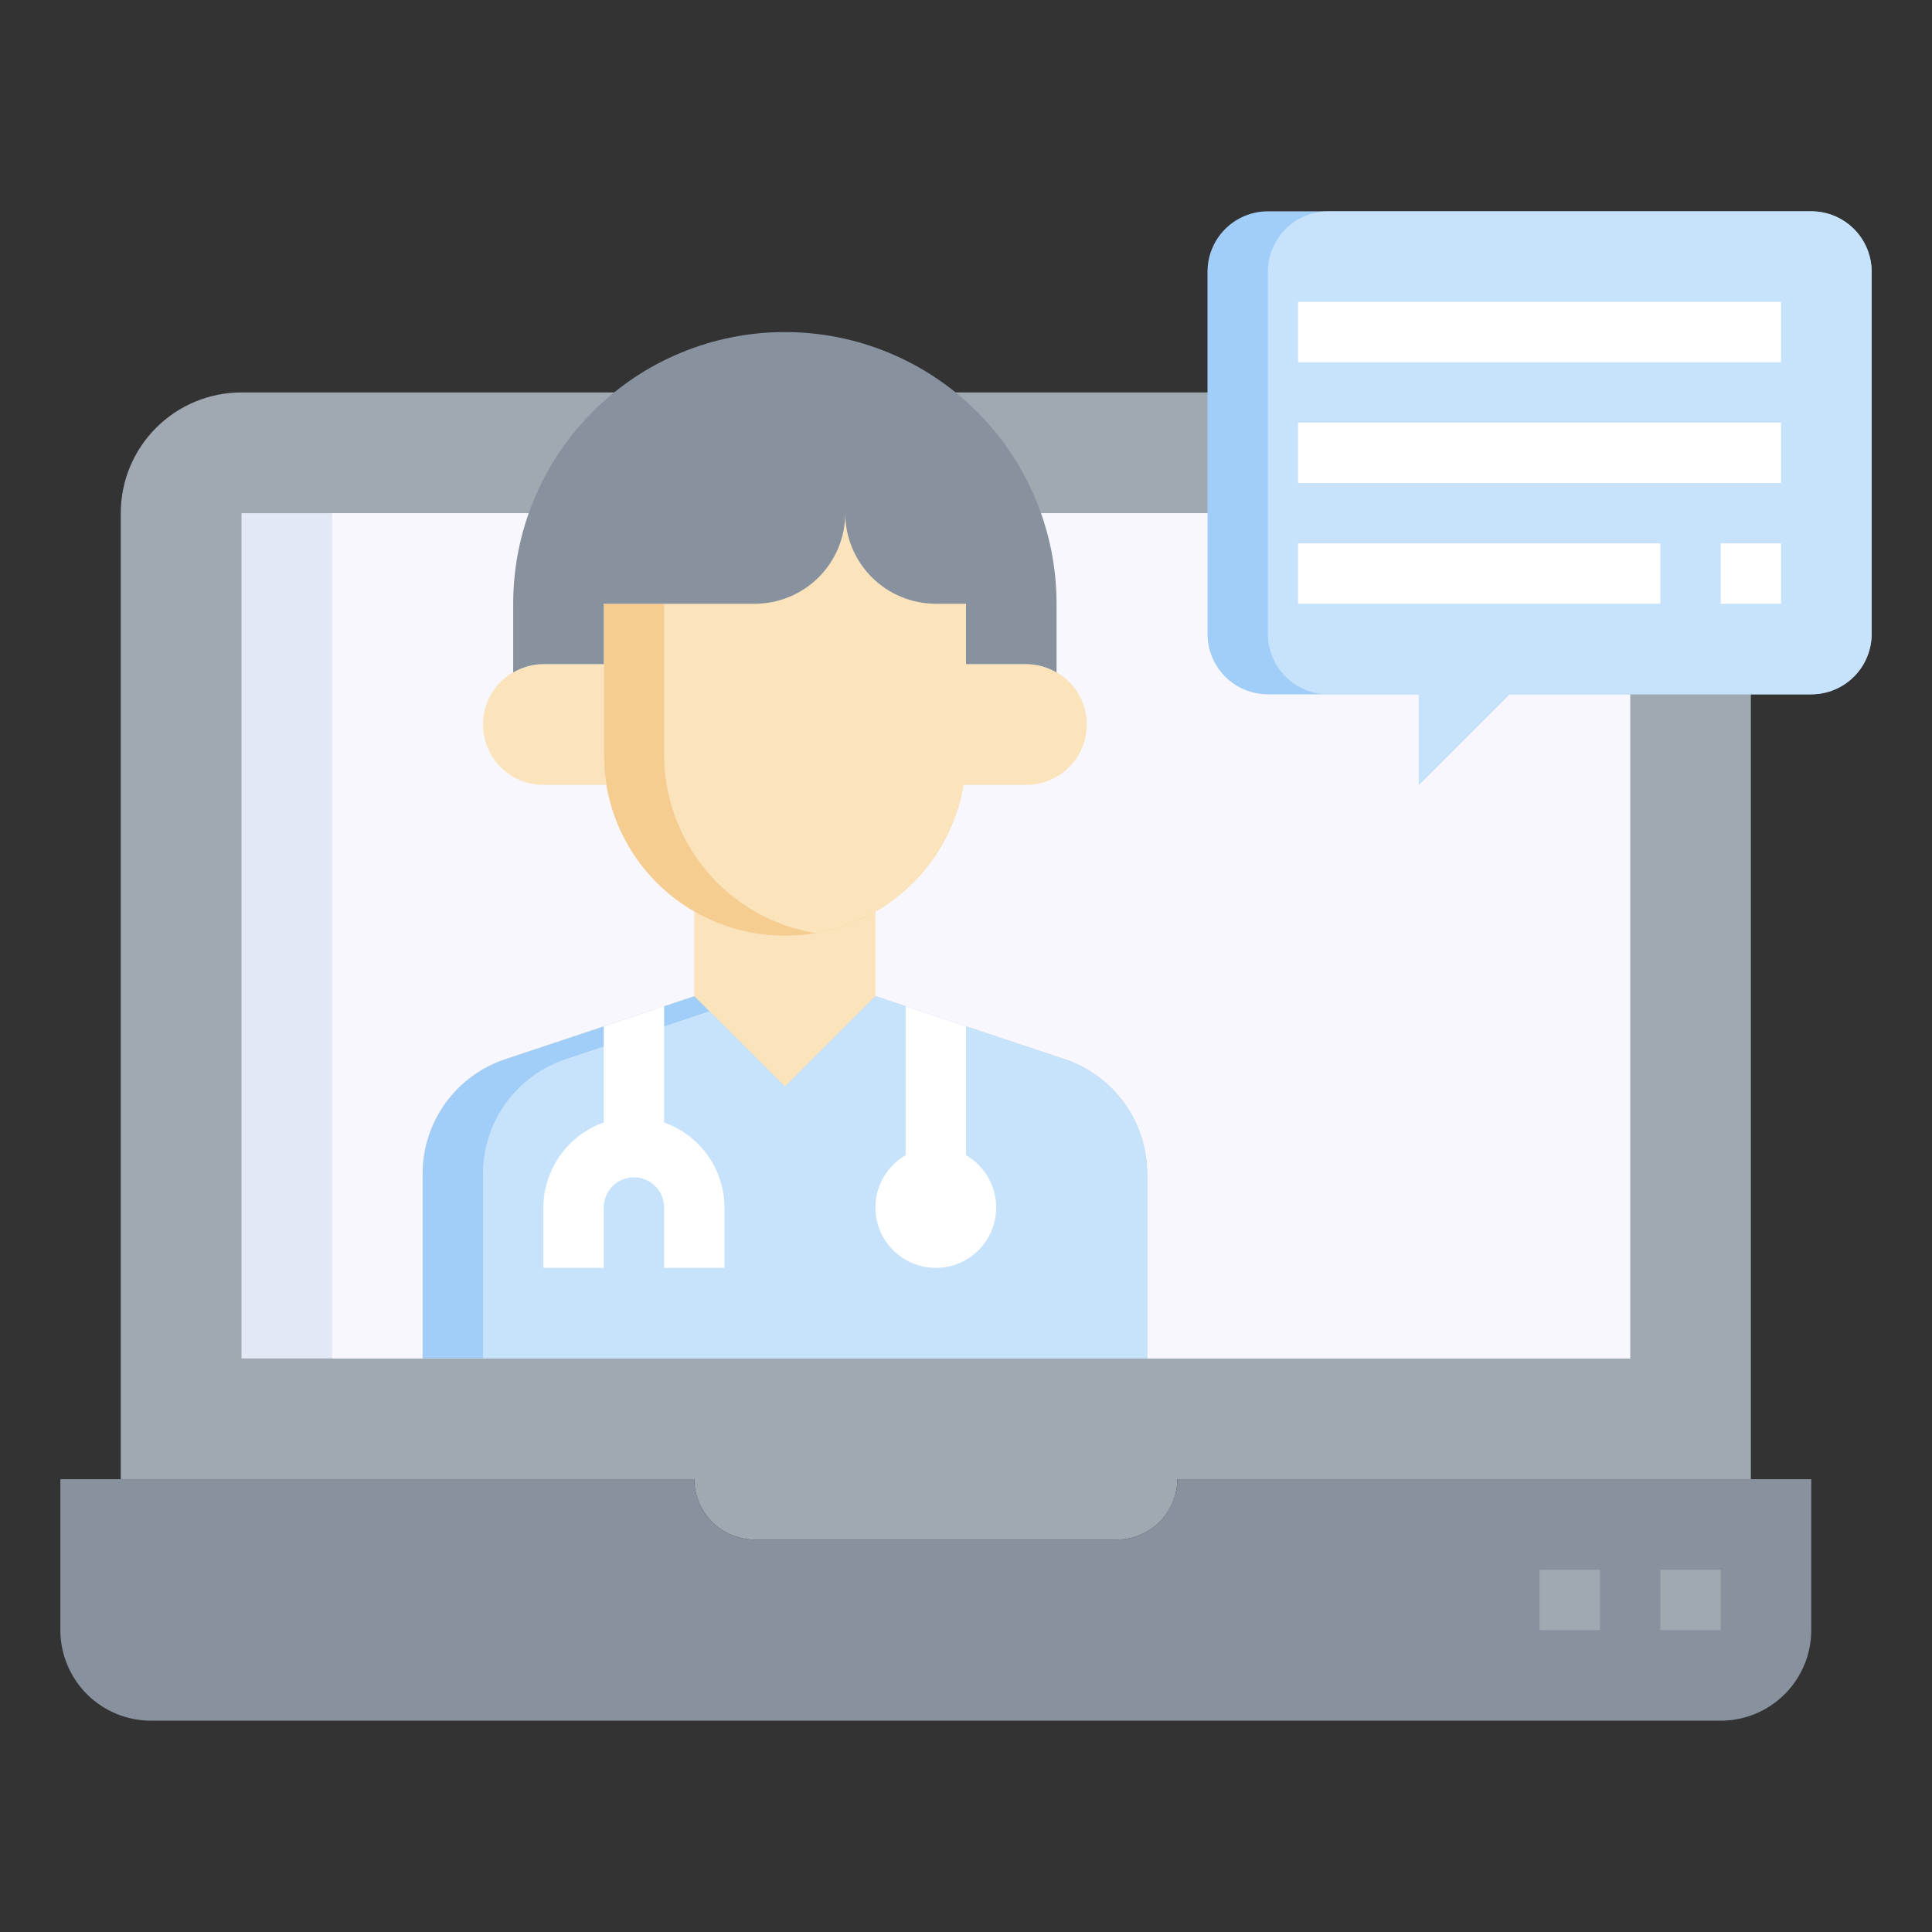
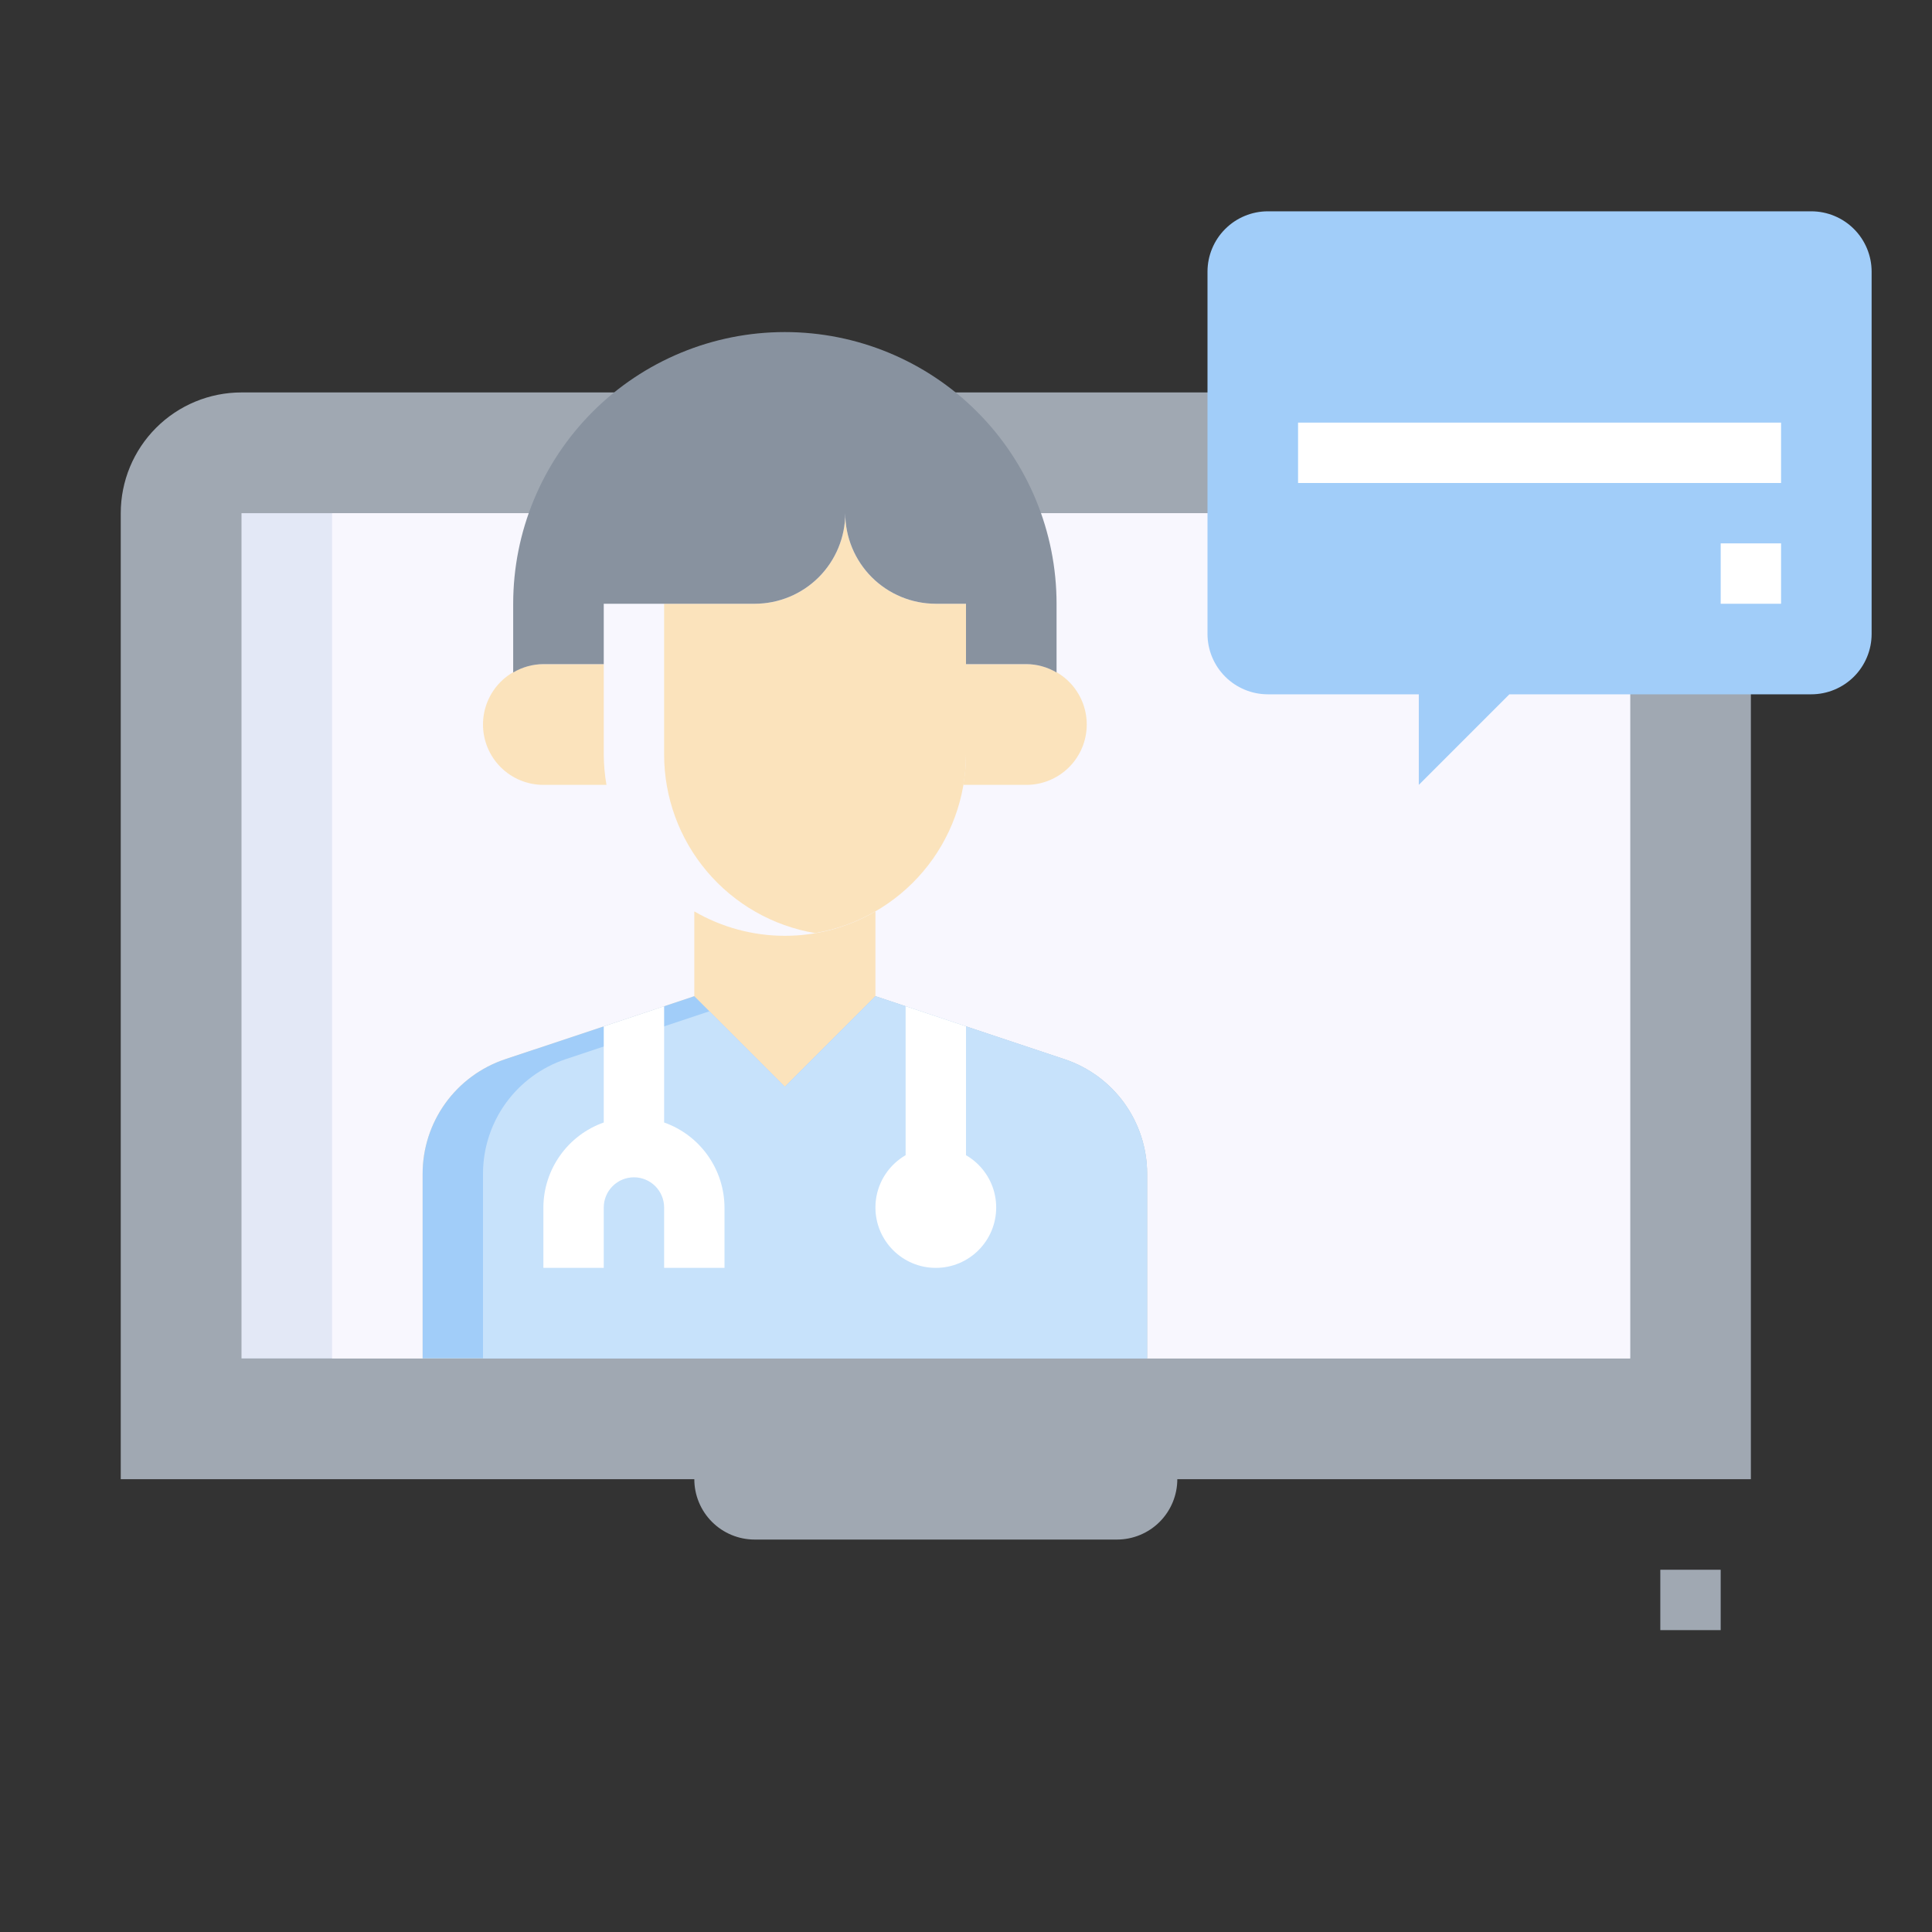
<svg xmlns="http://www.w3.org/2000/svg" width="88" height="88" viewBox="0 0 88 88" fill="none">
  <rect x="0" y="0" width="88" height="88" fill="#333333" stroke="none" />
  <path d="M31.625 67.375C31.625 68.104 31.915 68.804 32.431 69.32C32.946 69.835 33.646 70.125 34.375 70.125H50.875C51.604 70.125 52.304 69.835 52.819 69.32C53.335 68.804 53.625 68.104 53.625 67.375H79.75V23.375C79.75 21.916 79.171 20.517 78.139 19.486C77.108 18.454 75.709 17.875 74.25 17.875H11C9.541 17.875 8.142 18.454 7.111 19.486C6.079 20.517 5.5 21.916 5.5 23.375V67.375H31.625Z" fill="#A0A8B2" />
  <path d="M11 23.375H74.25V61.875H11V23.375Z" fill="#E3E8F6" />
  <path d="M15.125 23.375H74.25V61.875H15.125V23.375Z" fill="#F8F7FE" />
  <path d="M48.489 48.246L39.875 45.375V41.513C38.622 42.241 37.199 42.625 35.75 42.625C34.301 42.625 32.878 42.241 31.625 41.513V45.375L23.011 48.246C21.916 48.611 20.963 49.312 20.288 50.248C19.613 51.185 19.25 52.31 19.25 53.464V61.875H52.25V53.464C52.25 52.31 51.887 51.185 51.212 50.248C50.537 49.312 49.584 48.611 48.489 48.246Z" fill="#FBE3BC" />
-   <path d="M82.5 67.375V74.25C82.5 75.344 82.065 76.393 81.292 77.167C80.518 77.94 79.469 78.375 78.375 78.375H6.875C5.781 78.375 4.732 77.94 3.958 77.167C3.185 76.393 2.75 75.344 2.75 74.25V67.375H31.625C31.625 68.104 31.915 68.804 32.431 69.32C32.946 69.835 33.646 70.125 34.375 70.125H50.875C51.604 70.125 52.304 69.835 52.819 69.32C53.335 68.804 53.625 68.104 53.625 67.375H82.5Z" fill="#88929F" />
  <path d="M48.489 48.246L39.875 45.375L35.75 49.5L31.625 45.375L23.011 48.246C21.916 48.611 20.963 49.312 20.288 50.248C19.613 51.185 19.25 52.31 19.25 53.464V61.875H52.25V53.464C52.25 52.31 51.887 51.185 51.212 50.248C50.537 49.312 49.584 48.611 48.489 48.246Z" fill="#A1CDF9" />
  <path d="M48.489 48.246L39.875 45.375L35.75 49.5L32.312 46.062L25.761 48.246C24.666 48.611 23.713 49.312 23.038 50.248C22.363 51.185 22 52.31 22 53.464V61.875H52.25V53.464C52.25 52.31 51.887 51.185 51.212 50.248C50.537 49.312 49.584 48.611 48.489 48.246Z" fill="#C7E2FB" />
  <path d="M75.625 71.5H78.375V74.25H75.625V71.5Z" fill="#A0A8B2" />
-   <path d="M70.125 71.5H72.875V74.25H70.125V71.5Z" fill="#A0A8B2" />
-   <path d="M42.625 27.5C41.531 27.5 40.482 27.065 39.708 26.292C38.935 25.518 38.5 24.469 38.5 23.375C38.5 24.469 38.065 25.518 37.292 26.292C36.518 27.065 35.469 27.5 34.375 27.5H27.5V34.375C27.5 36.563 28.369 38.661 29.916 40.209C31.463 41.756 33.562 42.625 35.75 42.625C37.938 42.625 40.036 41.756 41.584 40.209C43.131 38.661 44 36.563 44 34.375V27.5H42.625Z" fill="#F5CD90" />
  <path d="M27.5 34.375V30.25H24.75C24.021 30.25 23.321 30.54 22.805 31.055C22.29 31.571 22 32.271 22 33C22 33.729 22.29 34.429 22.805 34.944C23.321 35.46 24.021 35.75 24.75 35.75H27.624C27.544 35.296 27.503 34.836 27.5 34.375Z" fill="#FBE3BC" />
  <path d="M37.125 42.501C39.046 42.176 40.79 41.182 42.048 39.695C43.307 38.208 43.998 36.323 44 34.375V27.5H42.625C41.531 27.5 40.482 27.065 39.708 26.292C38.935 25.518 38.5 24.469 38.5 23.375C38.5 24.469 38.065 25.518 37.292 26.292C36.518 27.065 35.469 27.5 34.375 27.5H30.25V34.375C30.252 36.323 30.943 38.208 32.202 39.695C33.46 41.182 35.204 42.176 37.125 42.501Z" fill="#FBE3BC" />
  <path d="M46.75 30.25H44V34.375C43.997 34.836 43.955 35.296 43.875 35.75H46.75C47.48 35.75 48.179 35.46 48.695 34.944C49.21 34.429 49.5 33.729 49.5 33C49.5 32.271 49.21 31.571 48.695 31.055C48.179 30.54 47.48 30.25 46.75 30.25Z" fill="#FBE3BC" />
  <path d="M44 30.25H46.75C47.234 30.253 47.709 30.384 48.125 30.631V27.5C48.125 24.218 46.821 21.07 44.5 18.75C42.18 16.429 39.032 15.125 35.75 15.125C32.468 15.125 29.32 16.429 27 18.75C24.679 21.07 23.375 24.218 23.375 27.5V30.631C23.791 30.384 24.266 30.253 24.75 30.25H27.5V27.5H34.375C35.469 27.5 36.518 27.065 37.292 26.292C38.065 25.518 38.5 24.469 38.5 23.375C38.5 24.469 38.935 25.518 39.708 26.292C40.482 27.065 41.531 27.5 42.625 27.5H44V30.25Z" fill="#88929F" />
  <path d="M42.625 57.75C44.144 57.75 45.375 56.519 45.375 55C45.375 53.481 44.144 52.25 42.625 52.25C41.106 52.25 39.875 53.481 39.875 55C39.875 56.519 41.106 57.75 42.625 57.75Z" fill="white" />
  <path d="M44 46.75L41.25 45.833V53.625H44V46.75Z" fill="white" />
  <path d="M27.5 55C27.5 54.636 27.645 54.286 27.903 54.028C28.161 53.77 28.51 53.625 28.875 53.625C29.24 53.625 29.589 53.77 29.847 54.028C30.105 54.286 30.25 54.636 30.25 55V57.75H33V55C32.996 54.15 32.73 53.322 32.238 52.629C31.746 51.936 31.052 51.411 30.25 51.128V45.833L27.5 46.75V51.128C26.698 51.411 26.004 51.936 25.512 52.629C25.02 53.322 24.753 54.15 24.75 55V57.75H27.5V55Z" fill="white" />
  <path d="M55 28.875V12.375C55 11.646 55.29 10.946 55.806 10.431C56.321 9.915 57.021 9.625 57.75 9.625H82.5C83.229 9.625 83.929 9.915 84.445 10.431C84.96 10.946 85.25 11.646 85.25 12.375V28.875C85.25 29.604 84.96 30.304 84.445 30.82C83.929 31.335 83.229 31.625 82.5 31.625H68.75L64.625 35.75V31.625H57.75C57.021 31.625 56.321 31.335 55.806 30.82C55.29 30.304 55 29.604 55 28.875Z" fill="#A1CDF9" />
-   <path d="M85.25 28.875V12.375C85.25 11.646 84.96 10.946 84.445 10.431C83.929 9.915 83.229 9.625 82.5 9.625H60.5C59.771 9.625 59.071 9.915 58.556 10.431C58.04 10.946 57.75 11.646 57.75 12.375V28.875C57.75 29.604 58.04 30.304 58.556 30.82C59.071 31.335 59.771 31.625 60.5 31.625H64.625V35.75L68.75 31.625H82.5C83.229 31.625 83.929 31.335 84.445 30.82C84.96 30.304 85.25 29.604 85.25 28.875Z" fill="#C7E2FB" />
-   <path d="M59.125 13.75H81.125V16.5H59.125V13.75Z" fill="white" />
+   <path d="M59.125 13.75H81.125H59.125V13.75Z" fill="white" />
  <path d="M59.125 19.25H81.125V22H59.125V19.25Z" fill="white" />
-   <path d="M59.125 24.75H75.625V27.5H59.125V24.75Z" fill="white" />
  <path d="M78.375 24.75H81.125V27.5H78.375V24.75Z" fill="white" />
</svg>